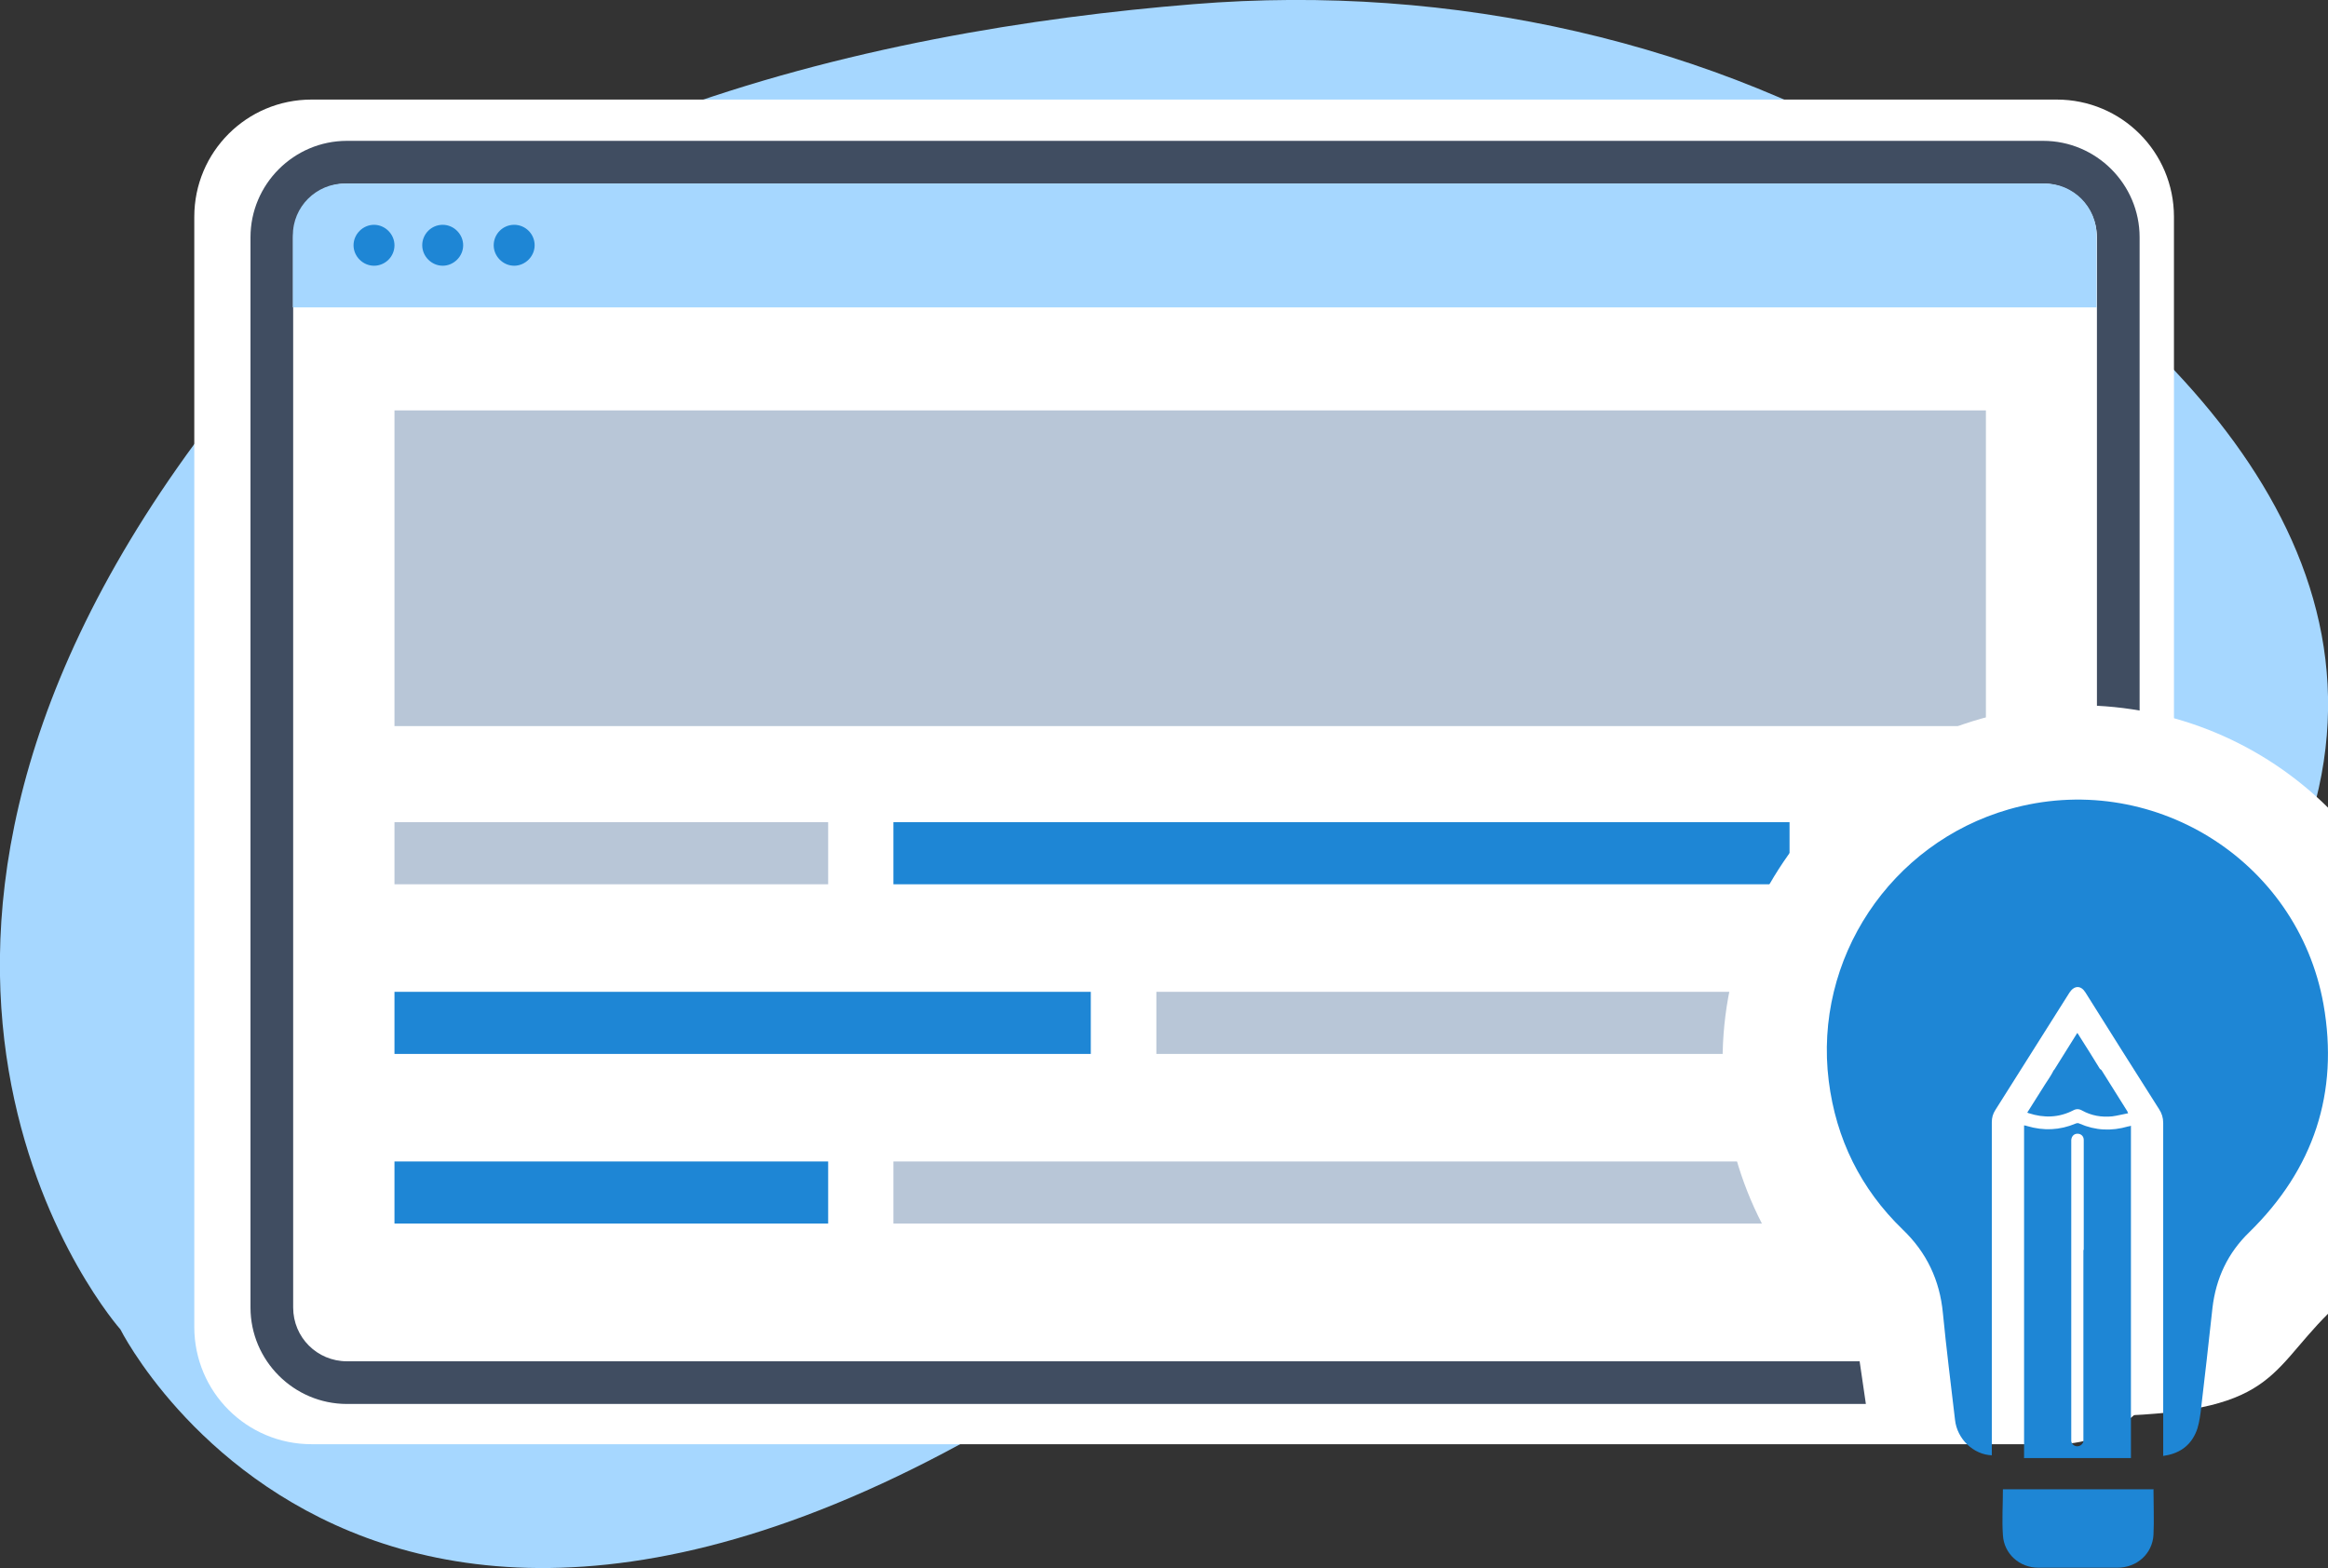
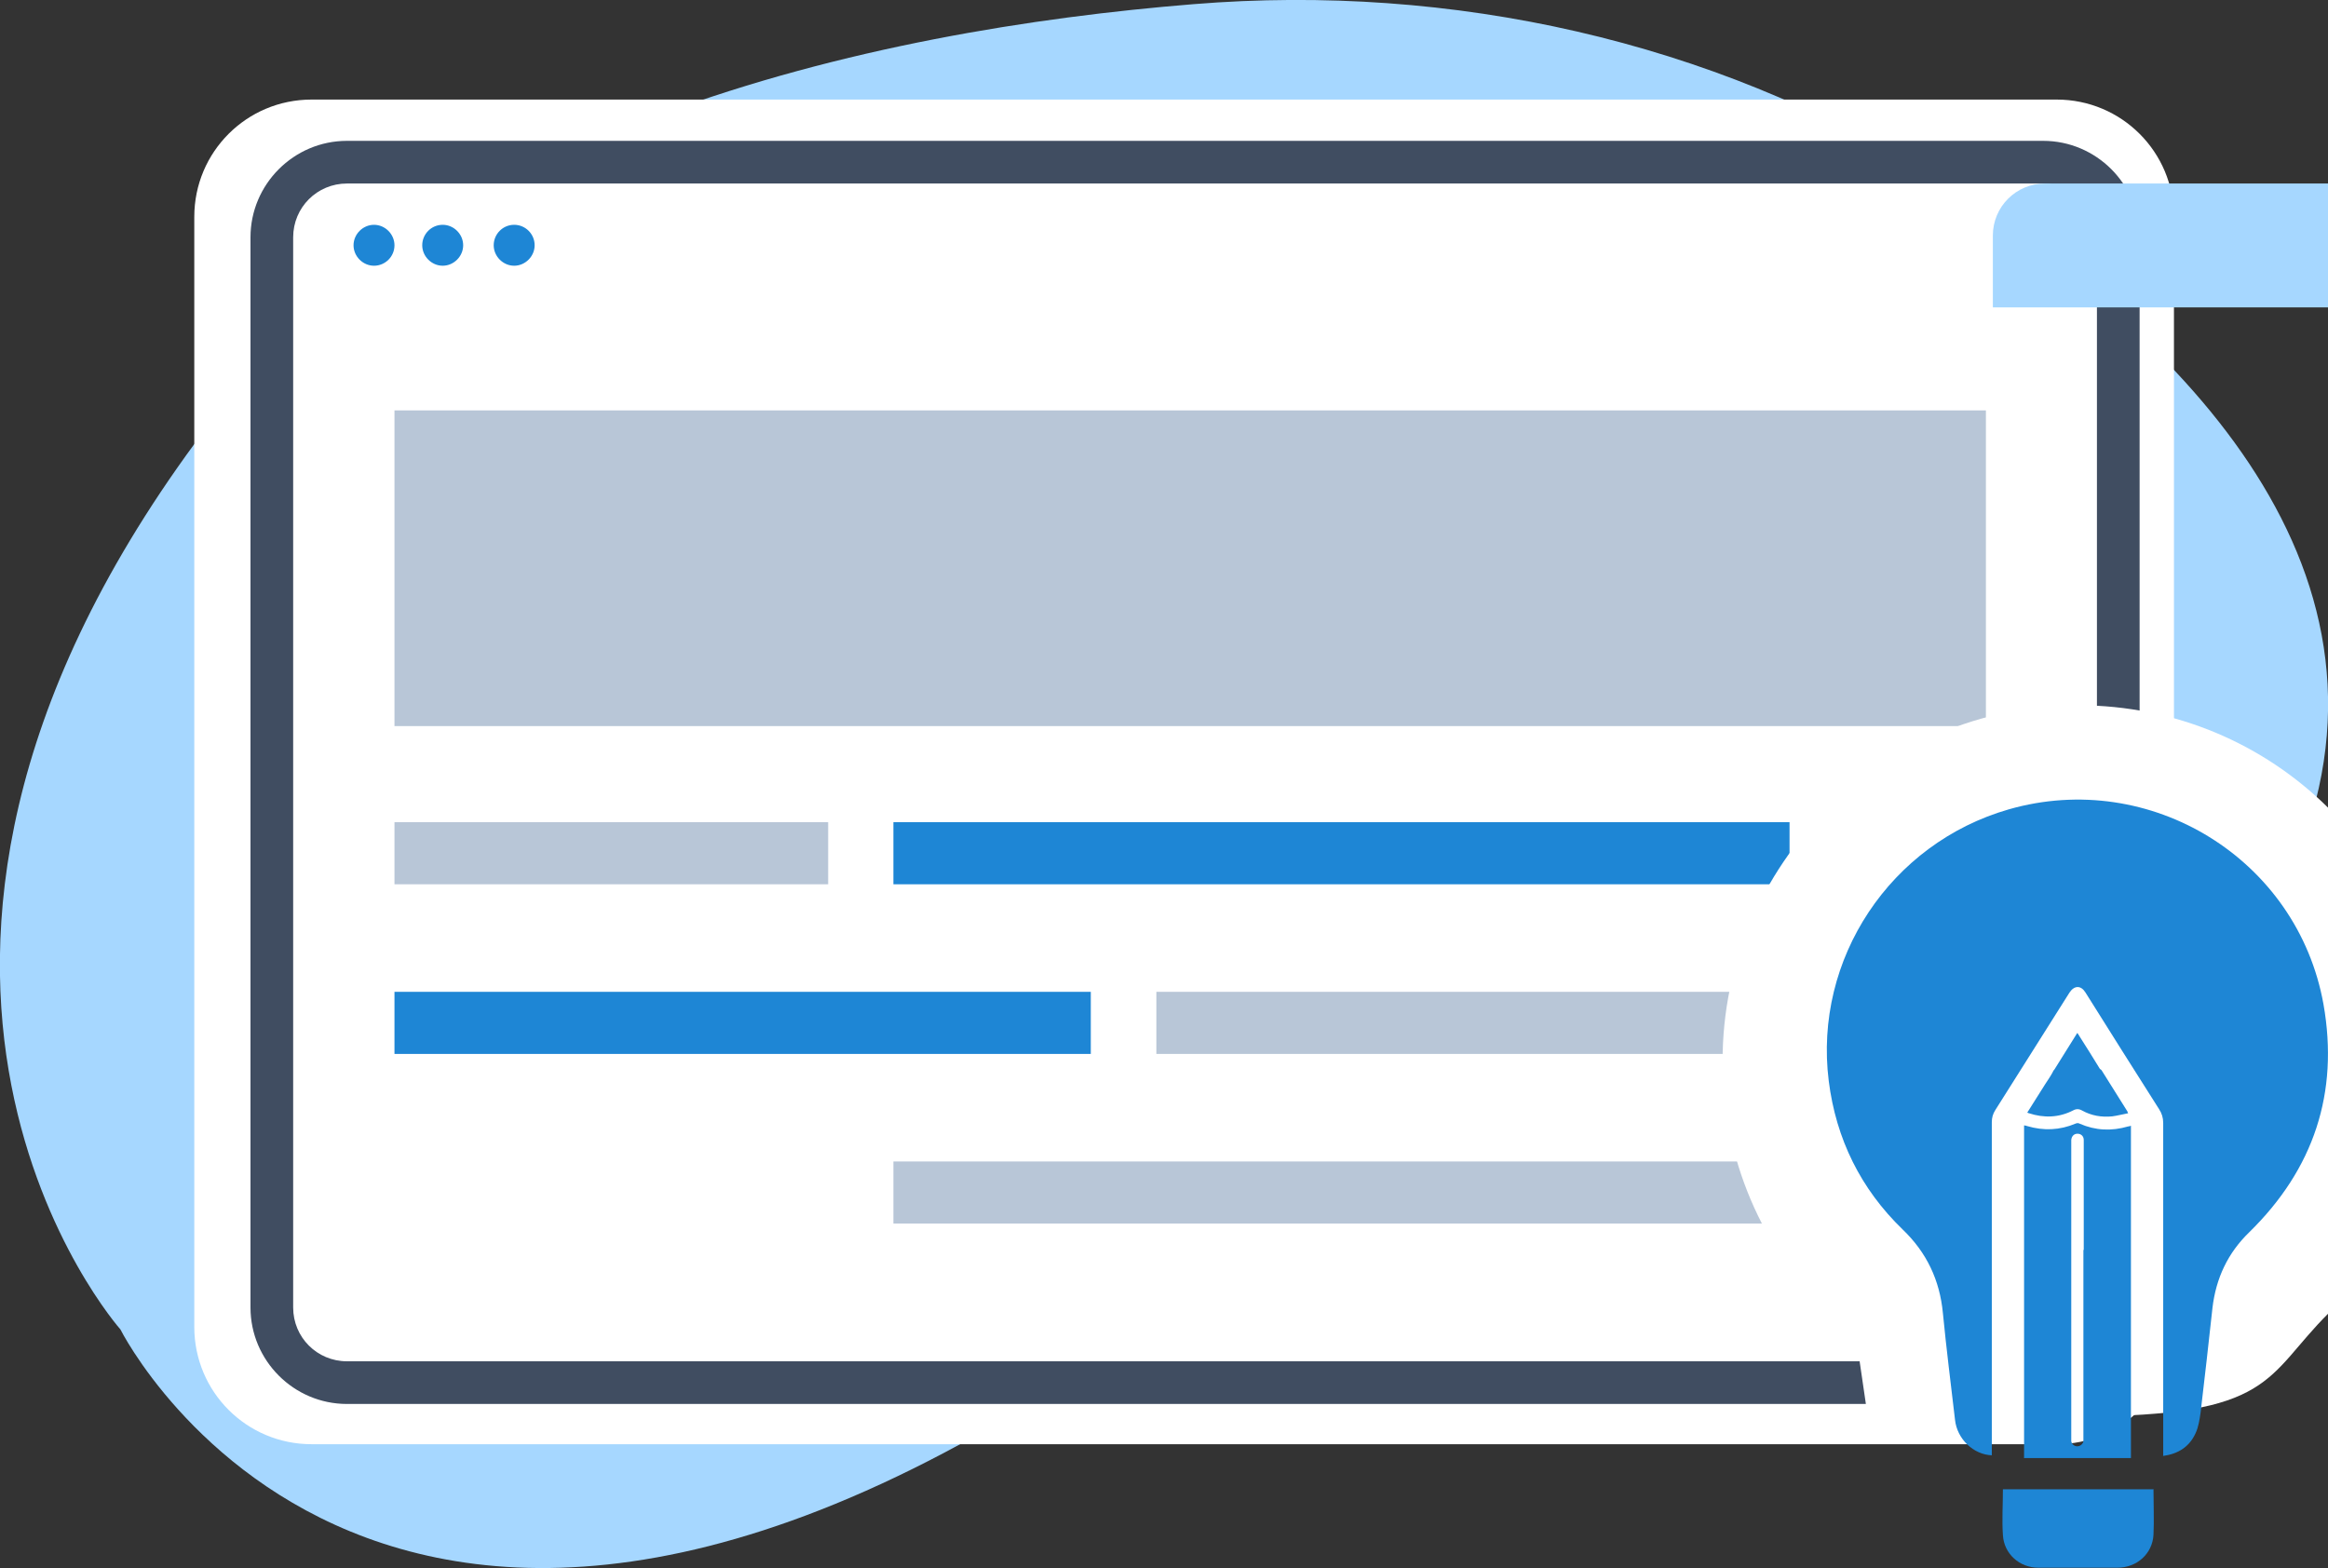
<svg xmlns="http://www.w3.org/2000/svg" id="Layer_1" data-name="Layer 1" version="1.1" viewBox="0 0 671 452" width="671" height="452">
  <rect x="0" y="0" width="671" height="452" fill="#333333" stroke="none" />
  <defs>
    <style type="text/css">
      .cls-1, .cls-2, .cls-3, .cls-4, .cls-5, .cls-6, .cls-7 {
        stroke-width: 0px;
      }

      .cls-1, .cls-2, .cls-5 {
        fill-rule: evenodd;
      }

      .cls-1, .cls-7 {
        fill: #fff;
      }

      .cls-2 {
        fill: #a6d7ff;
      }

      .cls-3 {
        fill: #404d61;
      }

      .cls-4 {
        fill: #b8c6d7;
      }

      .cls-5, .cls-6 {
        fill: #1e86d5;
      }
    </style>
  </defs>
  <g id="Layer_1-2" data-name="Layer 1">
    <g>
      <path class="cls-2" d="M499.8,334.3s110.2,56.6,164-91.6c30.5-84.1-41.2-150.8-109-192.8C493.7,12.1,418.8-4.9,344,1.2,251.3,8.7,123.3,36.4,56.3,127.6c-112.6,153.2-21.6,255.6-21.6,255.6,0,0,83,166.3,318.9-18.2,0,0,67.2-55.2,146.2-30.7Z" />
      <g>
        <path class="cls-1" d="M592.8,416.3H89.8c-18.7,0-33.8-15.1-33.8-33.8V62.5c0-18.7,15.1-33.8,33.8-33.8h503c18.7,0,33.8,15.1,33.8,33.8v320c0,18.7-15.1,33.8-33.8,33.8Z" />
        <path class="cls-3" d="M588.9,40.6H100c-15.3,0-27.8,12.5-27.8,27.8v308.5c0,15.3,12.5,27.8,27.8,27.8h437.8l-1.8-12.3H100c-8.6,0-15.5-6.9-15.5-15.5V68.4c0-8.6,6.9-15.5,15.5-15.5h488.9c8.6,0,15.5,7,15.5,15.5v308.5c0,7.3-5.1,13.4-11.9,15.1-2.1,4.7-4.8,9-7.9,12.7h4.3c15.3,0,27.8-12.5,27.8-27.8V68.4c0-15.3-12.5-27.8-27.8-27.8Z" />
      </g>
      <g>
-         <path class="cls-2" d="M589.4,52.9H99.4c-8.3,0-15,6.7-15,15v20.7h519.9v-20.7c0-8.3-6.7-15-15-15Z" />
+         <path class="cls-2" d="M589.4,52.9c-8.3,0-15,6.7-15,15v20.7h519.9v-20.7c0-8.3-6.7-15-15-15Z" />
        <path class="cls-5" d="M113.7,70.7c0,3.3-2.7,5.9-5.9,5.9s-5.9-2.7-5.9-5.9,2.7-5.9,5.9-5.9,5.9,2.7,5.9,5.9ZM127.6,64.8c-3.3,0-5.9,2.7-5.9,5.9s2.7,5.9,5.9,5.9,5.9-2.7,5.9-5.9-2.7-5.9-5.9-5.9ZM148.2,64.8c-3.3,0-5.9,2.7-5.9,5.9s2.7,5.9,5.9,5.9,5.9-2.7,5.9-5.9c0-3.3-2.7-5.9-5.9-5.9Z" />
      </g>
    </g>
  </g>
  <rect class="cls-4" x="113.7" y="118.3" width="458.7" height="91" />
  <rect class="cls-6" x="257.5" y="237" width="258.3" height="17.9" />
  <rect class="cls-4" x="113.7" y="237" width="125" height="17.9" />
  <rect class="cls-6" x="113.7" y="285.9" width="200.7" height="17.9" />
  <rect class="cls-4" x="333.3" y="285.9" width="200.7" height="17.9" />
-   <rect class="cls-6" x="113.7" y="334.8" width="125" height="17.9" />
  <rect class="cls-4" x="257.5" y="334.8" width="285.4" height="17.9" />
  <path class="cls-7" d="M671.2,233c-18.5-18.4-44-29.7-72.2-29.7-56.6,0-102.5,45.9-102.5,102.5s45.9,102.5,102.5,102.5,53.7-11.4,72.2-29.8v-145.5Z" />
  <g>
    <path class="cls-6" d="M623.5,419.6c0-.6,0-1,0-1.5,0-31.5,0-62.9,0-94.4,0-1.5-.4-2.8-1.2-4-7.1-11.2-14.2-22.4-21.2-33.6-1.3-2.1-3.2-2.1-4.6,0-7.1,11.3-14.3,22.6-21.4,33.9-.7,1.1-1,2.2-1,3.5,0,31.1,0,62.2,0,93.4,0,.9,0,1.8,0,2.6-5.3-.2-10-4.7-10.6-10.2-1.2-10.3-2.5-20.5-3.5-30.8-.9-9.5-4.7-17.5-11.6-24.1-12.1-11.7-19.2-26.1-21.3-42.8-4.4-35.2,17.8-68.5,51.9-78.3,40.8-11.7,83.2,14.3,90.7,56.2,4.5,25.5-2.8,47.5-21.4,65.7-6.2,6-9.6,13.3-10.6,21.8-1.1,10-2.2,20-3.4,30-.3,2.1-.6,4.3-1.5,6.2-1.8,3.9-5,5.9-9.4,6.5Z" />
    <path class="cls-6" d="M583.4,420.2v-95.8c.3,0,.6.1.9.2,4.7,1.4,9.4,1.2,13.9-.7.4-.2.9-.2,1.2,0,4.6,2,9.2,2.2,14,.8.3,0,.5-.1.8-.2v95.8h-30.9ZM600.6,360.3c0-10.3,0-20.6,0-30.9,0-.3,0-.5,0-.8,0-1.1-.8-1.8-1.8-1.8-1,0-1.7.7-1.8,1.8,0,.2,0,.4,0,.5,0,20.7,0,64.8,0,85.5,0,.3,0,.5,0,.8.1.8.8,1.5,1.7,1.5.9,0,1.6-.6,1.8-1.4,0-.3,0-.6,0-.9,0-10.3,0-44,0-54.3Z" />
    <path class="cls-6" d="M620.7,429.4c0,4.4.2,8.8,0,13-.3,5.5-4.8,9.5-10.4,9.5-7.6,0-15.2,0-22.8,0-5.4,0-9.9-4-10.2-9.4-.3-4.3,0-8.7,0-13.2h43.5Z" />
    <path class="cls-6" d="M584.2,320.9c1.8-2.8,3.5-5.6,5.3-8.4.8-1.2,1.6-2.4,2.3-3.7.3-.5.6-.6,1.2-.5,3.9,1.1,7.8,1.1,11.7,0,.5-.1.8-.2,1.1.3,2.5,3.9,4.9,7.9,7.4,11.8,0,0,0,.2.2.5-1.6.3-3.1.7-4.6.9-3.1.3-6-.2-8.7-1.7-.9-.5-1.7-.5-2.6,0-4.1,2.1-8.4,2.2-12.7.8-.1,0-.3-.1-.5-.2Z" />
    <path class="cls-6" d="M598.8,297.8c2.4,3.8,4.7,7.4,7,11.2-4.8,1.2-9.3,1.2-14.1,0,2.4-3.8,4.6-7.4,7-11.2Z" />
  </g>
</svg>